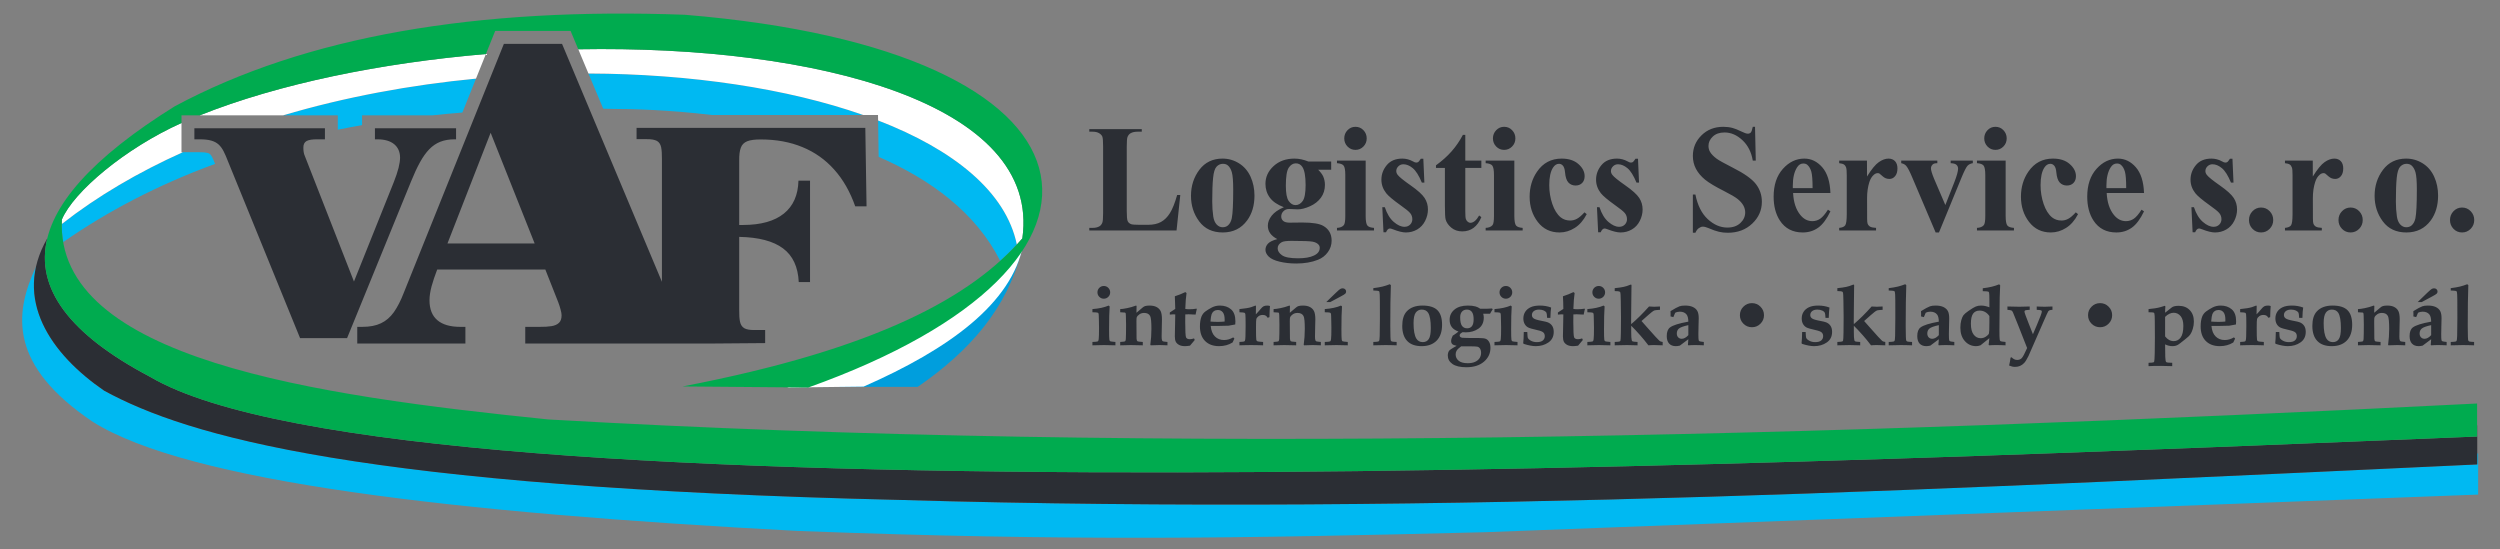
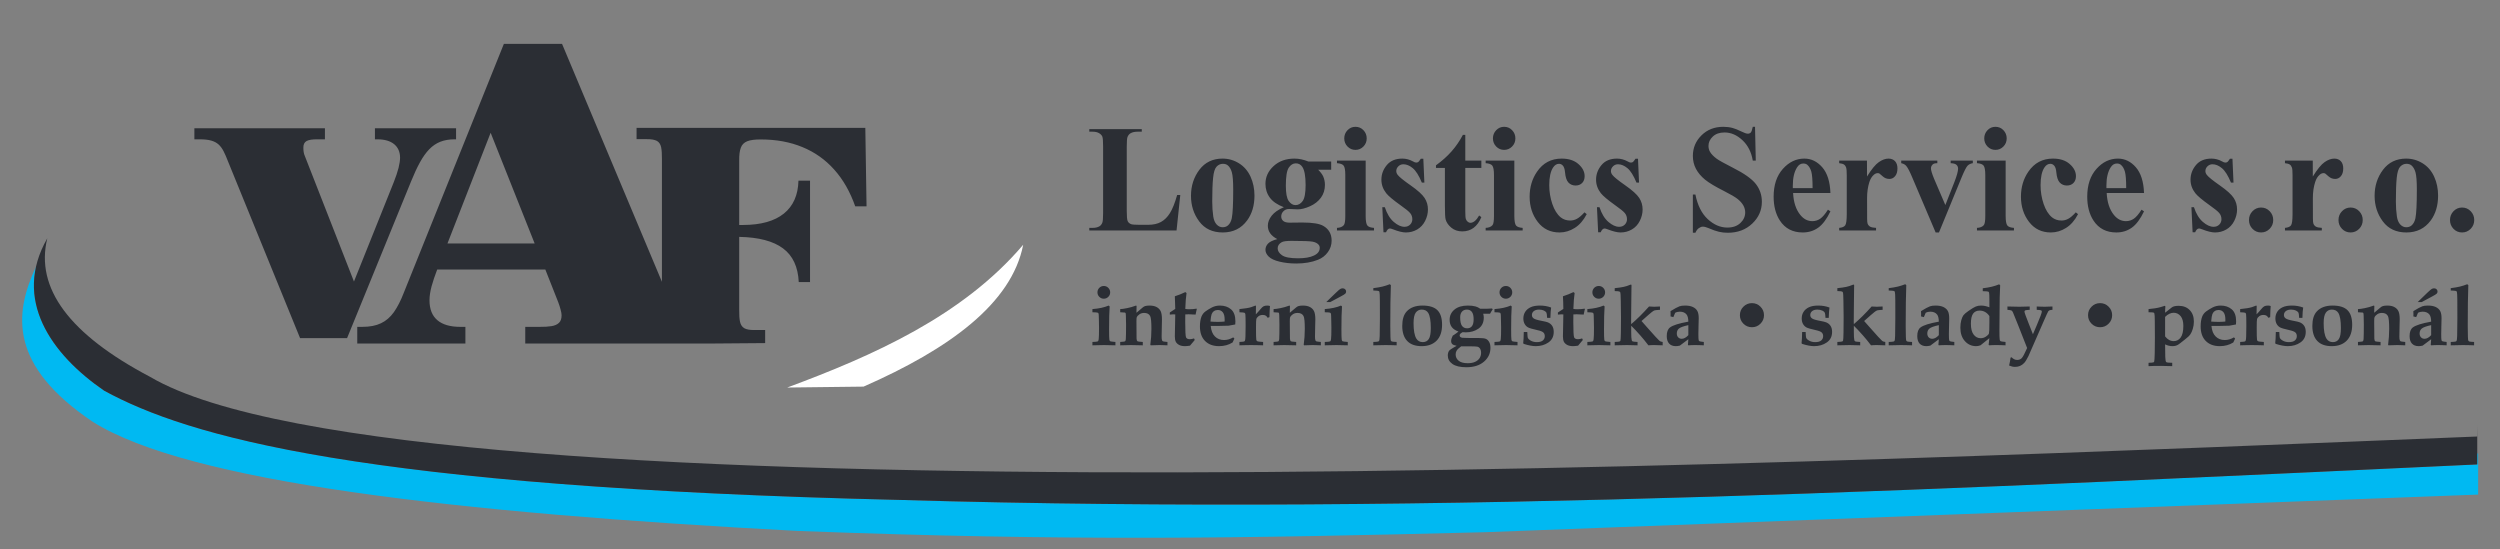
<svg xmlns="http://www.w3.org/2000/svg" version="1.2" baseProfile="tiny-ps" viewBox="0 0 1079 237" width="1079" height="237">
  <rect x="0" y="0" width="1079" height="237" fill="#808080" stroke="none" />
  <title>vaflogistics-logo-bile2-svg</title>
  <defs>
    <clipPath clipPathUnits="userSpaceOnUse" id="cp1">
      <path d="M-43 -70L1148 -70L1148 769L-43 769L-43 -70Z" />
    </clipPath>
  </defs>
  <style>
		tspan { white-space:pre }
		.shp0 { fill: #00b9f2 } 
		.shp1 { fill: #ffffff } 
		.shp2 { fill: #009edd } 
		.shp3 { fill: #2b2e34 } 
		.shp4 { fill: #00ab4f } 
	</style>
  <g id="Clip-Path: Page 1" clip-path="url(#cp1)">
    <g id="Page 1">
-       <path id="Path 1" fill-rule="evenodd" class="shp0" d="M26.67 96.68C42.15 84.56 59.81 74.27 78.89 65.7L86.09 65.7C87.18 65.7 88.58 65.74 89.64 66.03C89.94 66.11 90.38 66.27 90.62 66.49C91.01 66.84 91.31 67.34 91.55 67.8C92.02 68.74 92.44 69.74 92.84 70.73C67.96 79.85 46.28 91.27 27.29 104.48C26.86 101.97 26.65 99.37 26.67 96.68ZM205.44 33.93L199.56 48.57C195.14 48.92 190.78 49.33 186.49 49.79L156.26 49.79L156.26 54.01C152.72 54.63 149.23 55.28 145.8 55.97L145.8 49.79L122.15 49.79C148.94 41.85 177.23 36.64 205.44 33.93ZM253.97 31.72C298.21 31.9 339.91 38.18 372.54 49.62L307.15 49.62C288.54 47.41 272.96 47.01 264.73 47.01C263.26 46.97 261.81 46.93 260.35 46.9L253.97 31.72ZM438.87 105.54C436.66 107.92 434.28 110.27 431.69 112.6C421.15 91.7 401.56 77.43 379.23 67.69L378.99 51.99C411.76 64.64 434.19 82.85 438.87 105.54ZM439.39 104.97C439.22 105.16 439.05 105.35 438.87 105.54C438.87 105.54 438.87 105.54 438.87 105.54C439.04 105.35 439.22 105.16 439.39 104.97Z" />
-       <path id="Path 2" fill-rule="evenodd" class="shp1" d="M26.67 96.68C42.15 84.56 59.81 74.27 78.89 65.7L78.33 65.7L78.33 53.09C53.96 64.04 31.69 82.82 26.7 94.76C26.67 95.41 26.67 96.04 26.67 96.68ZM122.15 49.79C148.94 41.85 177.23 36.64 205.44 33.93L209.71 23.32C164.37 27.17 120.37 36.15 86.2 49.79L122.15 49.79ZM253.97 31.72C298.22 31.9 339.9 38.18 372.54 49.62L378.95 49.62L378.99 51.99C411.76 64.64 434.19 82.85 438.87 105.54C439.67 104.68 440.44 103.82 441.19 102.96L441.26 102.79C449.39 44.73 352.46 19.44 249.59 21.27L253.97 31.72Z" />
-       <path id="Path 3" class="shp2" d="M440.9 108.11C434.89 132.92 418.4 151.65 396.06 166.98C384.54 166.98 373.02 166.98 361.5 166.98C389.67 155.22 416.95 139.38 440.9 108.11Z" />
      <path id="Path 4" class="shp1" d="M441.61 105.64C415.54 136.34 376.94 153.47 339.76 167.26C350.42 167.12 362.06 166.99 372.72 166.86C409.86 150.55 436.68 130.9 441.61 105.64Z" />
      <path id="Path 5" class="shp0" d="M15.53 115.12C5.86 135.81 4.17 157.92 40.04 182.05C81.05 207.92 196.01 221.35 344.45 229.16C461.55 233.62 535.88 232.36 641.22 229.69L1069.57 213.46L1069.57 195.72L1069.18 195.74L1069.18 200.45C856.56 210.27 624.29 222.71 388.1 215.76C155.82 210.27 81.03 188.29 45.01 168.65C25.67 155.39 10.74 136.48 15.53 115.12Z" />
-       <path id="Path 6" class="shp3" d="M20.41 102.87C5.3 129.19 22.05 152.91 45.01 168.65C81.03 188.29 155.82 210.27 388.1 215.76C624.29 222.71 856.56 210.27 1069.18 200.45C1069.18 194.82 1069.18 189.19 1069.18 183.57L1069.12 183.58L1069.12 188.4C803.04 199.15 174.81 227.5 64.79 162.65C30.01 144.34 15.11 124.42 20.41 102.87Z" />
-       <path id="Path 7" class="shp4" d="M236.7 181.04C135.49 170.74 23.74 154.86 26.7 94.76C31.69 82.82 53.96 64.04 78.33 53.09L78.33 49.79L86.2 49.79C120.37 36.15 164.37 27.17 209.71 23.32L213.72 13.36L246.27 13.36L249.59 21.27C352.53 19.44 449.52 44.76 441.24 102.9C419.4 128.05 378.97 150.56 294.61 166.79C312.69 166.94 330.77 167.09 348.85 167.25C498.97 113.65 482.11 21.66 295.53 6.37C206.16 3.08 132.01 15.48 75.36 45.91C4.08 90.3 1.18 129.17 64.79 162.65C174.81 227.5 803.04 199.15 1069.12 188.4C1069.12 183.64 1069.12 178.9 1069.12 174.15C784.63 188.54 505.32 196.43 236.7 181.04Z" />
+       <path id="Path 6" class="shp3" d="M20.41 102.87C5.3 129.19 22.05 152.91 45.01 168.65C81.03 188.29 155.82 210.27 388.1 215.76C624.29 222.71 856.56 210.27 1069.18 200.45C1069.18 194.82 1069.18 189.19 1069.18 183.57L1069.12 188.4C803.04 199.15 174.81 227.5 64.79 162.65C30.01 144.34 15.11 124.42 20.41 102.87Z" />
      <path id="Path 8" fill-rule="evenodd" class="shp3" d="M98.37 69.56C97.75 67.91 97.12 66.51 96.51 65.3C95.91 64.12 95.2 63.15 94.36 62.37C93.52 61.62 92.45 61.03 91.13 60.67C89.82 60.3 88.14 60.13 86.09 60.13L83.89 60.13L83.89 55.35L140.24 55.35L140.24 60.13L137.01 60.13C134.83 60.11 133.28 60.35 132.33 60.86C131.38 61.4 130.91 62.35 130.93 63.75C130.93 64.39 130.98 65 131.06 65.6C131.15 66.21 131.32 66.79 131.58 67.37L152.77 121.51L169.96 78.61C170.86 76.33 171.55 74.28 172.01 72.49C172.46 70.69 172.67 69.18 172.67 68.02C172.65 65.54 171.79 63.6 170.11 62.22C168.41 60.84 166.04 60.15 162.98 60.13L161.82 60.13L161.82 55.35L196.84 55.35L196.84 60.13L196.19 60.13C193.89 60.13 191.84 60.48 190.07 61.17C188.29 61.87 186.69 62.95 185.27 64.42C183.85 65.88 182.52 67.75 181.25 70.06C179.99 72.34 178.73 75.06 177.45 78.22L149.8 145.93L129.51 145.93L98.37 69.56ZM154.19 148.26L154.19 141.07L156.4 141.07C159.57 141.07 162.24 140.57 164.4 139.53C166.58 138.52 168.43 136.92 169.99 134.74C171.53 132.55 172.98 129.75 174.3 126.3L217.48 18.92L242.57 18.92L285.69 121.63L285.69 68.76C285.71 66.54 285.6 64.78 285.34 63.51C285.05 62.23 284.46 61.33 283.51 60.81C282.54 60.3 281.1 60.04 279.09 60.06L274.74 60.06L274.74 55.18L373.47 55.18L374 89.06L369.12 89.06C366.9 82.78 363.9 77.48 360.05 73.2C356.23 68.91 351.66 65.68 346.34 63.49C341.02 61.29 335.05 60.19 328.39 60.19C325.82 60.17 323.87 60.43 322.51 60.96C321.14 61.51 320.22 62.43 319.74 63.75C319.23 65.09 319.01 66.94 319.04 69.29L319.04 97.1L320.75 97.1C328.42 97.08 334.28 95.43 338.32 92.18C342.36 88.93 344.45 84.2 344.61 77.99L349.61 77.99L349.61 121.75L344.74 121.75C344.43 115.2 342.19 110.35 337.97 107.21C333.75 104.06 327.45 102.39 319.04 102.24L319.04 133.61C319.01 135.83 319.12 137.59 319.39 138.88C319.67 140.17 320.29 141.11 321.23 141.65C322.17 142.2 323.63 142.46 325.62 142.44L330.24 142.44L330.24 148.08L308.07 148.26L226.7 148.26L226.7 141.07L232.97 141.07C234.94 141.1 236.63 140.98 238.05 140.76C239.43 140.54 240.51 140.05 241.25 139.34C242.01 138.64 242.38 137.53 242.38 136.09C242.38 135.5 242.26 134.74 241.98 133.72C241.74 132.7 241.37 131.6 240.91 130.37L235.37 116.34L188.69 116.34C187.68 119.02 186.84 121.42 186.26 123.6C185.68 125.79 185.37 127.79 185.37 129.63C185.37 133.41 186.51 136.27 188.75 138.18C191 140.11 194.32 141.07 198.65 141.07L200.87 141.07L200.87 148.26L154.19 148.26ZM230.76 105.09L211.76 57.3L193.12 105.09L230.76 105.09ZM509.41 84.16L507.8 99.47L470.14 99.47L470.14 98.35L471.54 98.35C472.77 98.35 473.76 98.12 474.51 97.67C475.06 97.36 475.47 96.84 475.76 96.1C475.99 95.59 476.1 94.22 476.1 92.01L476.1 63.17C476.1 60.92 475.99 59.51 475.76 58.95C475.53 58.39 475.07 57.9 474.37 57.48C473.68 57.05 472.73 56.84 471.54 56.84L470.14 56.84L470.14 55.72L492.79 55.72L492.79 56.84L490.93 56.84C489.7 56.84 488.7 57.07 487.94 57.52C487.4 57.83 486.97 58.35 486.65 59.08C486.42 59.6 486.31 60.96 486.31 63.17L486.31 91.09C486.31 93.32 486.43 94.75 486.68 95.37C486.93 95.98 487.42 96.43 488.15 96.74C488.67 96.93 489.93 97.03 491.92 97.03L495.45 97.03C497.7 97.03 499.57 96.62 501.06 95.81C502.56 94.99 503.87 93.71 504.96 91.95C506.05 90.19 507.09 87.59 508.06 84.16L509.41 84.16ZM527.65 68.45C530.19 68.45 532.55 69.12 534.74 70.48C536.92 71.83 538.59 73.76 539.73 76.24C540.86 78.73 541.43 81.44 541.43 84.4C541.43 88.67 540.38 92.24 538.27 95.12C535.73 98.59 532.22 100.33 527.75 100.33C523.35 100.33 519.96 98.75 517.59 95.57C515.21 92.4 514.03 88.71 514.03 84.53C514.03 80.22 515.24 76.47 517.66 73.26C520.09 70.06 523.42 68.45 527.65 68.45ZM527.79 70.7C526.73 70.7 525.82 71.12 525.06 71.94C524.3 72.77 523.8 74.39 523.57 76.82C523.32 79.27 523.2 82.64 523.2 86.98C523.2 89.27 523.35 91.42 523.64 93.42C523.87 94.94 524.36 96.1 525.11 96.9C525.85 97.69 526.71 98.08 527.66 98.08C528.6 98.08 529.38 97.82 530 97.28C530.82 96.56 531.35 95.53 531.63 94.22C532.05 92.19 532.25 88.06 532.25 81.86C532.25 78.22 532.06 75.71 531.66 74.35C531.27 72.99 530.68 72 529.91 71.37C529.37 70.92 528.67 70.7 527.79 70.7ZM564.69 69.71L574.54 69.71L574.54 73.27L568.95 73.27C569.98 74.32 570.69 75.27 571.09 76.13C571.59 77.29 571.84 78.5 571.84 79.76C571.84 81.91 571.26 83.76 570.1 85.34C568.94 86.91 567.37 88.14 565.37 89.03C563.38 89.92 561.61 90.36 560.07 90.36C559.94 90.36 558.69 90.31 556.31 90.2C555.36 90.2 554.57 90.52 553.94 91.16C553.3 91.79 552.98 92.56 552.98 93.44C552.98 94.22 553.26 94.86 553.84 95.36C554.42 95.85 555.35 96.1 556.65 96.1L562.09 96.04C566.49 96.04 569.52 96.53 571.18 97.52C573.54 98.9 574.73 101.01 574.73 103.87C574.73 105.7 574.18 107.36 573.09 108.84C572.01 110.34 570.58 111.44 568.79 112.14C566.1 113.2 563 113.73 559.48 113.73C556.85 113.73 554.44 113.46 552.26 112.93C550.09 112.42 548.53 111.68 547.59 110.76C546.64 109.82 546.17 108.84 546.17 107.81C546.17 106.83 546.54 105.94 547.25 105.16C547.97 104.38 549.32 103.72 551.28 103.19C548.56 101.8 547.2 99.88 547.2 97.42C547.2 95.93 547.76 94.49 548.86 93.09C549.96 91.68 551.71 90.46 554.11 89.43C551.32 88.38 549.3 87 548.05 85.28C546.79 83.57 546.17 81.58 546.17 79.33C546.17 76.38 547.34 73.84 549.68 71.69C552.01 69.53 555.02 68.45 558.69 68.45C560.62 68.45 562.62 68.87 564.69 69.71ZM559.28 70.5C558.07 70.5 557.05 71.13 556.22 72.38C555.38 73.63 554.97 76.23 554.97 80.17C554.97 83.36 555.37 85.55 556.19 86.73C557.02 87.92 558 88.52 559.13 88.52C560.38 88.52 561.41 87.92 562.25 86.74C563.08 85.57 563.5 83.28 563.5 79.88C563.5 76.04 563.03 73.44 562.09 72.04C561.42 71.02 560.48 70.5 559.28 70.5ZM557.46 103.96C555.33 103.96 553.92 104.13 553.22 104.51C552.03 105.17 551.44 106.06 551.44 107.19C551.44 108.28 552.06 109.27 553.29 110.15C554.52 111.04 556.84 111.48 560.25 111.48C563.16 111.48 565.44 111.09 567.1 110.29C568.76 109.51 569.6 108.4 569.6 106.97C569.6 106.43 569.43 105.98 569.12 105.62C568.56 104.98 567.71 104.54 566.57 104.31C565.42 104.08 562.39 103.96 557.46 103.96ZM585.02 54.73C586.38 54.73 587.52 55.21 588.46 56.19C589.4 57.17 589.87 58.35 589.87 59.72C589.87 61.11 589.4 62.27 588.45 63.24C587.5 64.21 586.35 64.69 585.02 64.69C583.67 64.69 582.54 64.21 581.59 63.24C580.65 62.27 580.18 61.11 580.18 59.72C580.18 58.35 580.65 57.17 581.59 56.19C582.54 55.21 583.67 54.73 585.02 54.73ZM589.42 69.31L589.42 93.2C589.42 95.35 589.67 96.72 590.15 97.33C590.64 97.92 591.59 98.26 593.02 98.35L593.02 99.47L577.04 99.47L577.04 98.35C578.37 98.3 579.35 97.92 579.99 97.17C580.42 96.68 580.63 95.35 580.63 93.2L580.63 75.58C580.63 73.43 580.39 72.06 579.89 71.46C579.4 70.86 578.45 70.52 577.04 70.43L577.04 69.31L589.42 69.31ZM614.31 68.52L614.76 78.81L613.67 78.81C612.41 75.77 611.1 73.69 609.74 72.57C608.4 71.46 607.05 70.9 605.7 70.9C604.86 70.9 604.13 71.19 603.53 71.78C602.93 72.37 602.63 73.05 602.63 73.82C602.63 74.39 602.83 74.95 603.25 75.49C603.91 76.37 605.78 77.87 608.82 80C611.88 82.14 613.88 83.95 614.85 85.44C615.82 86.92 616.3 88.59 616.3 90.43C616.3 92.1 615.89 93.74 615.08 95.35C614.28 96.95 613.13 98.18 611.66 99.04C610.18 99.9 608.56 100.33 606.77 100.33C605.38 100.33 603.52 99.88 601.2 98.97C600.57 98.73 600.15 98.61 599.91 98.61C599.23 98.61 598.66 99.16 598.2 100.26L597.11 100.26L596.6 89.44L597.69 89.44C598.62 92.26 599.9 94.37 601.54 95.78C603.17 97.18 604.71 97.89 606.16 97.89C607.17 97.89 607.98 97.57 608.61 96.94C609.24 96.3 609.56 95.54 609.56 94.64C609.56 93.61 609.25 92.73 608.63 91.97C608 91.22 606.61 90.09 604.45 88.57C601.26 86.29 599.21 84.57 598.27 83.37C596.9 81.61 596.21 79.67 596.21 77.55C596.21 75.23 596.98 73.14 598.53 71.27C600.09 69.39 602.33 68.45 605.26 68.45C606.84 68.45 608.37 68.86 609.85 69.67C610.41 70 610.87 70.17 611.22 70.17C611.59 70.17 611.9 70.08 612.13 69.92C612.35 69.75 612.72 69.29 613.22 68.52L614.31 68.52ZM632.42 58.22L632.42 69.31L639.35 69.31L639.35 72.48L632.42 72.48L632.42 91.1C632.42 92.85 632.49 93.97 632.65 94.48C632.8 94.98 633.08 95.39 633.47 95.7C633.87 96.02 634.23 96.17 634.56 96.17C635.92 96.17 637.2 95.12 638.4 93L639.35 93.71C637.66 97.81 634.91 99.87 631.11 99.87C629.25 99.87 627.68 99.34 626.39 98.27C625.11 97.2 624.29 96.02 623.93 94.71C623.73 93.97 623.62 91.99 623.62 88.77L623.62 72.48L619.77 72.48L619.77 71.35C622.42 69.43 624.66 67.42 626.52 65.31C628.37 63.2 630 60.83 631.38 58.22L632.42 58.22ZM649.18 54.73C650.54 54.73 651.69 55.21 652.63 56.19C653.57 57.17 654.04 58.35 654.04 59.72C654.04 61.11 653.57 62.27 652.62 63.24C651.66 64.21 650.52 64.69 649.18 64.69C647.84 64.69 646.7 64.21 645.76 63.24C644.82 62.27 644.35 61.11 644.35 59.72C644.35 58.35 644.82 57.17 645.76 56.19C646.7 55.21 647.84 54.73 649.18 54.73ZM653.59 69.31L653.59 93.2C653.59 95.35 653.84 96.72 654.32 97.33C654.81 97.92 655.76 98.26 657.18 98.35L657.18 99.47L641.21 99.47L641.21 98.35C642.53 98.3 643.52 97.92 644.16 97.17C644.59 96.68 644.8 95.35 644.8 93.2L644.8 75.58C644.8 73.43 644.55 72.06 644.06 71.46C643.57 70.86 642.62 70.52 641.21 70.43L641.21 69.31L653.59 69.31ZM683.86 91.65L684.83 92.42C683.45 95.09 681.73 97.07 679.66 98.37C677.6 99.68 675.41 100.33 673.09 100.33C669.17 100.33 666.05 98.82 663.71 95.8C661.37 92.77 660.19 89.13 660.19 84.89C660.19 80.79 661.26 77.19 663.39 74.09C665.96 70.33 669.5 68.45 674.02 68.45C677.05 68.45 679.46 69.23 681.25 70.81C683.03 72.37 683.93 74.12 683.93 76.04C683.93 77.26 683.57 78.24 682.85 78.98C682.12 79.71 681.18 80.07 680.02 80.07C678.78 80.07 677.76 79.65 676.96 78.81C676.15 77.98 675.65 76.48 675.46 74.34C675.34 72.99 675.03 72.04 674.55 71.5C674.07 70.96 673.5 70.7 672.86 70.7C671.86 70.7 671 71.25 670.28 72.34C669.21 73.99 668.66 76.52 668.66 79.91C668.66 82.74 669.1 85.45 669.98 88.03C670.86 90.62 672.06 92.53 673.59 93.8C674.74 94.72 676.1 95.18 677.67 95.18C678.7 95.18 679.67 94.94 680.59 94.44C681.51 93.95 682.6 93.03 683.86 91.65ZM706.96 68.52L707.41 78.81L706.31 78.81C705.05 75.77 703.75 73.69 702.39 72.57C701.04 71.46 699.69 70.9 698.35 70.9C697.5 70.9 696.77 71.19 696.18 71.78C695.58 72.37 695.28 73.05 695.28 73.82C695.28 74.39 695.48 74.95 695.9 75.49C696.56 76.37 698.42 77.87 701.47 80C704.53 82.14 706.53 83.95 707.5 85.44C708.46 86.92 708.95 88.59 708.95 90.43C708.95 92.1 708.54 93.74 707.73 95.35C706.92 96.95 705.78 98.18 704.3 99.04C702.83 99.9 701.2 100.33 699.42 100.33C698.03 100.33 696.16 99.88 693.84 98.97C693.21 98.73 692.8 98.61 692.56 98.61C691.88 98.61 691.31 99.16 690.85 100.26L689.76 100.26L689.25 89.44L690.34 89.44C691.27 92.26 692.55 94.37 694.19 95.78C695.81 97.18 697.35 97.89 698.81 97.89C699.81 97.89 700.63 97.57 701.26 96.94C701.89 96.3 702.21 95.54 702.21 94.64C702.21 93.61 701.9 92.73 701.28 91.97C700.65 91.22 699.26 90.09 697.1 88.57C693.91 86.29 691.86 84.57 690.91 83.37C689.55 81.61 688.86 79.67 688.86 77.55C688.86 75.23 689.63 73.14 691.18 71.27C692.73 69.39 694.98 68.45 697.91 68.45C699.49 68.45 701.02 68.86 702.5 69.67C703.05 70 703.51 70.17 703.87 70.17C704.24 70.17 704.55 70.08 704.78 69.92C705 69.75 705.36 69.29 705.87 68.52L706.96 68.52ZM757.47 54.73L757.79 69.31L756.5 69.31C755.89 65.66 754.41 62.72 752.03 60.5C749.65 58.28 747.08 57.17 744.32 57.17C742.18 57.17 740.49 57.75 739.25 58.93C738 60.09 737.38 61.45 737.38 62.97C737.38 63.93 737.61 64.79 738.05 65.55C738.64 66.55 739.62 67.55 740.97 68.54C741.95 69.25 744.22 70.51 747.77 72.32C752.75 74.82 756.11 77.2 757.84 79.43C759.56 81.66 760.42 84.22 760.42 87.1C760.42 90.75 759.03 93.88 756.26 96.51C753.49 99.14 749.97 100.46 745.7 100.46C744.37 100.46 743.09 100.32 741.91 100.04C740.71 99.77 739.21 99.24 737.41 98.46C736.41 98.03 735.59 97.82 734.93 97.82C734.39 97.82 733.82 98.04 733.21 98.47C732.6 98.91 732.11 99.57 731.74 100.46L730.64 100.46L730.64 83.96L731.74 83.96C732.66 88.59 734.43 92.13 737.05 94.57C739.68 97 742.5 98.22 745.54 98.22C747.88 98.22 749.76 97.56 751.15 96.25C752.54 94.94 753.23 93.42 753.23 91.67C753.23 90.65 752.96 89.65 752.43 88.68C751.89 87.71 751.09 86.8 750 85.92C748.91 85.05 746.99 83.92 744.23 82.52C740.36 80.58 737.57 78.9 735.89 77.53C734.21 76.15 732.91 74.61 732 72.92C731.09 71.21 730.64 69.34 730.64 67.31C730.64 63.82 731.89 60.85 734.38 58.4C736.86 55.95 739.99 54.73 743.78 54.73C745.16 54.73 746.49 54.89 747.79 55.23C748.77 55.5 749.97 55.97 751.38 56.66C752.79 57.36 753.78 57.7 754.34 57.7C754.89 57.7 755.32 57.53 755.63 57.19C755.94 56.85 756.24 56.03 756.5 54.73L757.47 54.73ZM790.01 83.3L773.9 83.3C774.1 87.29 775.13 90.45 777.02 92.77C778.46 94.55 780.19 95.45 782.22 95.45C783.49 95.45 784.62 95.08 785.65 94.37C786.67 93.65 787.77 92.35 788.94 90.5L790.01 91.22C788.43 94.53 786.66 96.89 784.75 98.26C782.82 99.64 780.6 100.33 778.06 100.33C773.72 100.33 770.43 98.61 768.19 95.18C766.4 92.42 765.5 88.99 765.5 84.89C765.5 79.87 766.82 75.88 769.47 72.91C772.11 69.94 775.21 68.45 778.76 68.45C781.72 68.45 784.3 69.7 786.48 72.19C788.66 74.69 789.84 78.4 790.01 83.3ZM782.31 81.19C782.31 77.74 782.13 75.36 781.76 74.07C781.39 72.79 780.82 71.81 780.05 71.15C779.62 70.76 779.03 70.57 778.29 70.57C777.21 70.57 776.32 71.12 775.63 72.21C774.4 74.12 773.78 76.74 773.78 80.07L773.78 81.19L782.31 81.19ZM805.78 69.31L805.81 76.18C807.73 73.06 809.43 70.99 810.89 69.98C812.34 68.96 813.74 68.45 815.09 68.45C816.25 68.45 817.2 68.83 817.89 69.56C818.59 70.3 818.94 71.35 818.94 72.7C818.94 74.13 818.6 75.25 817.92 76.04C817.25 76.84 816.44 77.23 815.47 77.23C814.37 77.23 813.42 76.87 812.62 76.14C811.8 75.41 811.32 75 811.19 74.92C810.97 74.79 810.74 74.72 810.47 74.72C809.87 74.72 809.29 74.95 808.76 75.43C807.9 76.16 807.26 77.21 806.82 78.56C806.16 80.64 805.83 82.94 805.83 85.46L805.85 92.38L805.85 94.19C805.85 95.42 805.92 96.22 806.07 96.57C806.32 97.15 806.69 97.58 807.18 97.84C807.69 98.12 808.52 98.28 809.7 98.35L809.7 99.47L793.79 99.47L793.79 98.35C795.07 98.24 795.93 97.88 796.38 97.27C796.83 96.66 797.06 95.04 797.06 92.41L797.06 75.71C797.06 73.96 796.97 72.85 796.8 72.37C796.6 71.75 796.29 71.31 795.89 71.03C795.5 70.74 794.79 70.54 793.79 70.43L793.79 69.31L805.78 69.31ZM835.42 100.33L825.49 76.97C824.31 74.13 823.38 72.33 822.7 71.57C822.22 71.01 821.52 70.63 820.57 70.43L820.57 69.31L836.15 69.31L836.15 70.43C835.17 70.43 834.5 70.62 834.15 70.98C833.64 71.47 833.4 72.03 833.4 72.68C833.4 73.48 833.86 74.99 834.77 77.2L839.61 88.5L843.45 78.75C844.55 75.93 845.11 73.94 845.11 72.78C845.11 72.11 844.87 71.56 844.4 71.13C843.93 70.71 843.11 70.48 841.91 70.43L841.91 69.31L851.47 69.31L851.47 70.43C850.55 70.57 849.8 70.92 849.21 71.51C848.64 72.09 847.76 73.82 846.58 76.68L836.86 100.33L835.42 100.33ZM861.23 54.73C862.59 54.73 863.74 55.21 864.68 56.19C865.62 57.17 866.09 58.35 866.09 59.72C866.09 61.11 865.62 62.27 864.67 63.24C863.72 64.21 862.57 64.69 861.23 64.69C859.89 64.69 858.75 64.21 857.81 63.24C856.87 62.27 856.4 61.11 856.4 59.72C856.4 58.35 856.87 57.17 857.81 56.19C858.75 55.21 859.89 54.73 861.23 54.73ZM865.64 69.31L865.64 93.2C865.64 95.35 865.89 96.72 866.37 97.33C866.86 97.92 867.81 98.26 869.23 98.35L869.23 99.47L853.26 99.47L853.26 98.35C854.58 98.3 855.57 97.92 856.21 97.17C856.64 96.68 856.85 95.35 856.85 93.2L856.85 75.58C856.85 73.43 856.6 72.06 856.11 71.46C855.62 70.86 854.67 70.52 853.26 70.43L853.26 69.31L865.64 69.31ZM895.91 91.65L896.88 92.42C895.5 95.09 893.78 97.07 891.71 98.37C889.65 99.68 887.46 100.33 885.14 100.33C881.22 100.33 878.1 98.82 875.76 95.8C873.42 92.77 872.24 89.13 872.24 84.89C872.24 80.79 873.31 77.19 875.44 74.09C878.02 70.33 881.55 68.45 886.07 68.45C889.11 68.45 891.51 69.23 893.3 70.81C895.08 72.37 895.98 74.12 895.98 76.04C895.98 77.26 895.62 78.24 894.9 78.98C894.18 79.71 893.23 80.07 892.07 80.07C890.83 80.07 889.81 79.65 889.01 78.81C888.2 77.98 887.7 76.48 887.51 74.34C887.39 72.99 887.08 72.04 886.6 71.5C886.12 70.96 885.55 70.7 884.91 70.7C883.91 70.7 883.05 71.25 882.34 72.34C881.26 73.99 880.71 76.52 880.71 79.91C880.71 82.74 881.15 85.45 882.03 88.03C882.91 90.62 884.11 92.53 885.64 93.8C886.8 94.72 888.15 95.18 889.73 95.18C890.75 95.18 891.73 94.94 892.65 94.44C893.57 93.95 894.66 93.03 895.91 91.65ZM925.36 83.3L909.25 83.3C909.45 87.29 910.48 90.45 912.37 92.77C913.81 94.55 915.54 95.45 917.57 95.45C918.84 95.45 919.97 95.08 921 94.37C922.02 93.65 923.12 92.35 924.29 90.5L925.36 91.22C923.78 94.53 922.01 96.89 920.1 98.26C918.17 99.64 915.95 100.33 913.41 100.33C909.07 100.33 905.78 98.61 903.54 95.18C901.75 92.42 900.85 88.99 900.85 84.89C900.85 79.87 902.17 75.88 904.82 72.91C907.46 69.94 910.56 68.45 914.11 68.45C917.07 68.45 919.65 69.7 921.83 72.19C924.01 74.69 925.19 78.4 925.36 83.3ZM917.66 81.19C917.66 77.74 917.48 75.36 917.11 74.07C916.74 72.79 916.17 71.81 915.4 71.15C914.96 70.76 914.38 70.57 913.64 70.57C912.56 70.57 911.67 71.12 910.98 72.21C909.75 74.12 909.13 76.74 909.13 80.07L909.13 81.19L917.66 81.19ZM963.53 68.52L963.98 78.81L962.89 78.81C961.63 75.77 960.32 73.69 958.96 72.57C957.61 71.46 956.27 70.9 954.92 70.9C954.07 70.9 953.35 71.19 952.75 71.78C952.15 72.37 951.85 73.05 951.85 73.82C951.85 74.39 952.05 74.95 952.47 75.49C953.13 76.37 954.99 77.87 958.04 80C961.1 82.14 963.1 83.95 964.07 85.44C965.04 86.92 965.52 88.59 965.52 90.43C965.52 92.1 965.11 93.74 964.3 95.35C963.5 96.95 962.35 98.18 960.88 99.04C959.4 99.9 957.77 100.33 955.99 100.33C954.6 100.33 952.74 99.88 950.42 98.97C949.79 98.73 949.37 98.61 949.13 98.61C948.45 98.61 947.88 99.16 947.42 100.26L946.33 100.26L945.82 89.44L946.91 89.44C947.84 92.26 949.12 94.37 950.76 95.78C952.38 97.18 953.92 97.89 955.38 97.89C956.38 97.89 957.2 97.57 957.83 96.94C958.46 96.3 958.78 95.54 958.78 94.64C958.78 93.61 958.47 92.73 957.85 91.97C957.22 91.22 955.83 90.09 953.67 88.57C950.48 86.29 948.43 84.57 947.49 83.37C946.12 81.61 945.43 79.67 945.43 77.55C945.43 75.23 946.2 73.14 947.75 71.27C949.3 69.39 951.55 68.45 954.48 68.45C956.06 68.45 957.59 68.86 959.07 69.67C959.62 70 960.08 70.17 960.44 70.17C960.81 70.17 961.12 70.08 961.35 69.92C961.57 69.75 961.93 69.29 962.44 68.52L963.53 68.52ZM975.88 89.57C977.35 89.57 978.59 90.1 979.6 91.16C980.62 92.21 981.12 93.48 981.12 94.96C981.12 96.46 980.61 97.72 979.58 98.77C978.55 99.81 977.32 100.33 975.88 100.33C974.43 100.33 973.2 99.81 972.18 98.77C971.16 97.72 970.66 96.46 970.66 94.96C970.66 93.48 971.16 92.21 972.18 91.16C973.2 90.1 974.43 89.57 975.88 89.57ZM998.19 69.31L998.21 76.18C1000.14 73.06 1001.84 70.99 1003.29 69.98C1004.75 68.96 1006.15 68.45 1007.49 68.45C1008.66 68.45 1009.6 68.83 1010.3 69.56C1010.99 70.3 1011.34 71.35 1011.34 72.7C1011.34 74.13 1011 75.25 1010.33 76.04C1009.65 76.84 1008.84 77.23 1007.88 77.23C1006.78 77.23 1005.83 76.87 1005.02 76.14C1004.21 75.41 1003.73 75 1003.59 74.92C1003.38 74.79 1003.14 74.72 1002.87 74.72C1002.27 74.72 1001.7 74.95 1001.16 75.43C1000.31 76.16 999.66 77.21 999.23 78.56C998.56 80.64 998.23 82.94 998.23 85.46L998.25 92.38L998.25 94.19C998.25 95.42 998.33 96.22 998.48 96.57C998.72 97.15 999.1 97.58 999.59 97.84C1000.09 98.12 1000.93 98.28 1002.1 98.35L1002.1 99.47L986.19 99.47L986.19 98.35C987.47 98.24 988.34 97.88 988.79 97.27C989.24 96.66 989.46 95.04 989.46 92.41L989.46 75.71C989.46 73.96 989.38 72.85 989.21 72.37C989 71.75 988.69 71.31 988.3 71.03C987.9 70.74 987.2 70.54 986.19 70.43L986.19 69.31L998.19 69.31ZM1014.51 89.57C1015.97 89.57 1017.22 90.1 1018.23 91.16C1019.25 92.21 1019.75 93.48 1019.75 94.96C1019.75 96.46 1019.24 97.72 1018.21 98.77C1017.18 99.81 1015.95 100.33 1014.51 100.33C1013.05 100.33 1011.83 99.81 1010.81 98.77C1009.79 97.72 1009.29 96.46 1009.29 94.96C1009.29 93.48 1009.79 92.21 1010.81 91.16C1011.83 90.1 1013.05 89.57 1014.51 89.57ZM1038.51 68.45C1041.04 68.45 1043.41 69.12 1045.6 70.48C1047.78 71.83 1049.45 73.76 1050.58 76.24C1051.72 78.73 1052.28 81.44 1052.28 84.4C1052.28 88.67 1051.23 92.24 1049.13 95.12C1046.58 98.59 1043.07 100.33 1038.6 100.33C1034.21 100.33 1030.82 98.75 1028.44 95.57C1026.07 92.4 1024.88 88.71 1024.88 84.53C1024.88 80.22 1026.09 76.47 1028.52 73.26C1030.95 70.06 1034.27 68.45 1038.51 68.45ZM1038.65 70.7C1037.59 70.7 1036.68 71.12 1035.92 71.94C1035.16 72.77 1034.66 74.39 1034.42 76.82C1034.18 79.27 1034.06 82.64 1034.06 86.98C1034.06 89.27 1034.21 91.42 1034.5 93.42C1034.72 94.94 1035.21 96.1 1035.96 96.9C1036.71 97.69 1037.57 98.08 1038.52 98.08C1039.46 98.08 1040.24 97.82 1040.86 97.28C1041.67 96.56 1042.21 95.53 1042.49 94.22C1042.9 92.19 1043.11 88.06 1043.11 81.86C1043.11 78.22 1042.91 75.71 1042.52 74.35C1042.12 72.99 1041.53 72 1040.77 71.37C1040.23 70.92 1039.52 70.7 1038.65 70.7ZM1062.63 89.57C1064.1 89.57 1065.34 90.1 1066.36 91.16C1067.37 92.21 1067.88 93.48 1067.88 94.96C1067.88 96.46 1067.36 97.72 1066.34 98.77C1065.31 99.81 1064.08 100.33 1062.63 100.33C1061.18 100.33 1059.95 99.81 1058.93 98.77C1057.92 97.72 1057.42 96.46 1057.42 94.96C1057.42 93.48 1057.92 92.21 1058.93 91.16C1059.95 90.1 1061.18 89.57 1062.63 89.57Z" />
      <path id="Path 9" fill-rule="evenodd" class="shp3" d="M476.41 123.43C477.17 123.43 477.81 123.7 478.34 124.23C478.88 124.77 479.15 125.42 479.15 126.18C479.15 126.94 478.88 127.58 478.34 128.12C477.81 128.65 477.16 128.92 476.39 128.92C475.64 128.92 474.99 128.65 474.46 128.12C473.92 127.58 473.66 126.94 473.66 126.18C473.66 125.42 473.92 124.77 474.46 124.23C474.99 123.7 475.64 123.43 476.41 123.43ZM471.49 149.04L471.49 147.59C472.83 147.54 473.6 147.46 473.8 147.34C474.01 147.22 474.14 146.9 474.2 146.36C474.29 145.62 474.34 143.98 474.34 141.45C474.34 140.36 474.33 139.35 474.29 138.42L474.23 136.36C474.23 135.67 474.16 135.26 474.02 135.09C473.87 134.94 473.47 134.85 472.82 134.82L471.49 134.77L471.49 133.4C474.33 133.18 476.65 132.68 478.49 131.88L478.93 132.24C478.76 134.49 478.68 137.76 478.68 142.06C478.68 144.55 478.72 146.05 478.8 146.57C478.86 146.93 478.97 147.16 479.12 147.27C479.28 147.38 480.05 147.48 481.42 147.59L481.42 149.04C479.3 148.96 477.66 148.93 476.5 148.93C475.88 148.93 474.21 148.96 471.49 149.04ZM483.48 149.04L483.48 147.59C484.74 147.52 485.44 147.42 485.6 147.28C485.77 147.15 485.86 146.84 485.9 146.37C485.97 145.19 486.01 143.1 486.01 140.1C486.01 138.62 485.98 137.34 485.93 136.27C485.91 135.61 485.87 135.22 485.8 135.11C485.74 135.01 485.65 134.94 485.53 134.9C485.4 134.85 484.71 134.81 483.48 134.77L483.48 133.4C484.11 133.4 485.11 133.26 486.45 132.99C487.79 132.71 488.92 132.4 489.84 132.04L490.31 131.88C490.47 131.88 490.56 132.01 490.56 132.28L490.54 132.45C490.5 132.78 490.49 133.62 490.49 134.99L493.21 132.69C493.56 132.4 493.9 132.2 494.27 132.09C494.78 131.95 495.41 131.88 496.15 131.88C497.4 131.88 498.41 132.1 499.21 132.53C500 132.96 500.58 133.55 500.95 134.31C501.31 135.07 501.5 136.25 501.5 137.85C501.5 138.56 501.48 139.38 501.45 140.31C501.39 142.22 501.36 143.86 501.36 145.26C501.36 146.05 501.42 146.6 501.55 146.9C501.64 147.11 501.78 147.25 501.95 147.33C502.12 147.4 502.76 147.48 503.88 147.59L503.88 149.04L501.71 148.96L500.32 148.93L496.67 149.04L496.48 148.81C496.79 146.57 496.95 144.27 496.95 141.92C496.95 138.94 496.77 137.09 496.4 136.4C495.93 135.5 495.08 135.06 493.83 135.06C493.03 135.06 492.34 135.26 491.76 135.67C491.17 136.08 490.79 136.51 490.61 136.97C490.53 137.15 490.49 137.75 490.49 138.76C490.49 143.02 490.5 145.46 490.54 146.08C490.58 146.7 490.68 147.08 490.84 147.22C491.06 147.4 491.85 147.52 493.23 147.59L493.23 149.04C491.18 148.96 489.46 148.93 488.05 148.93C487.21 148.93 485.69 148.96 483.48 149.04ZM504.89 134.87L507.24 133.33C507.21 131.25 507.15 129.43 507.06 127.87C508.65 127.37 510.16 126.77 511.58 126.07L512.11 126.47C511.85 128.17 511.67 130.46 511.57 133.33C512.11 133.42 512.65 133.47 513.17 133.47C514.37 133.47 515.45 133.39 516.4 133.22L516.55 133.33L516.4 133.96C516.22 134.62 516.09 135.23 516.01 135.78C514.64 135.69 513.62 135.64 512.98 135.64C512.5 135.64 512.03 135.66 511.57 135.71C511.55 136.89 511.54 137.94 511.54 138.85C511.54 142.8 511.66 145.05 511.89 145.59C512.13 146.13 512.68 146.4 513.56 146.4C513.82 146.4 514.09 146.37 514.39 146.31C514.7 146.25 515.01 146.17 515.35 146.06L515.65 146.74C514.95 147.52 514.27 148.34 513.6 149.19C513.17 149.26 512.77 149.31 512.41 149.34C512.05 149.38 511.71 149.4 511.41 149.4C510.43 149.4 509.6 149.23 508.94 148.89C508.28 148.54 507.8 148.1 507.5 147.56C507.21 147.02 507.06 146.22 507.06 145.15C507.06 144.58 507.09 143.1 507.15 140.7C507.21 138.6 507.24 136.93 507.24 135.71L506.34 135.67C505.96 135.67 505.48 135.71 504.89 135.78L504.89 134.87ZM532.26 145.61L532.77 146.13L531.98 147.81C531.13 148.34 530.22 148.74 529.25 149C528.28 149.26 527.26 149.4 526.16 149.4C523.59 149.4 521.58 148.65 520.1 147.16C518.63 145.68 517.89 143.59 517.89 140.89C517.89 139.19 518.11 137.78 518.54 136.66C518.9 135.76 519.47 135 520.28 134.4C521.09 133.8 522.01 133.24 523.07 132.69C524.12 132.15 525.27 131.88 526.53 131.88C528.46 131.88 530.05 132.42 531.31 133.5C532.57 134.58 533.2 136.31 533.2 138.7C533.2 138.99 533.18 139.44 533.13 140.04L530.24 140.57C529.35 140.63 528.06 140.66 526.37 140.66L522.55 140.66C522.72 142.68 523.33 144.2 524.37 145.22C525.4 146.25 526.71 146.76 528.31 146.76C528.98 146.76 529.65 146.66 530.31 146.47C530.96 146.27 531.61 145.99 532.26 145.61ZM522.44 138.78C523.5 138.88 524.56 138.92 525.62 138.92C526.54 138.92 527.52 138.88 528.54 138.78L528.56 137.95C528.56 136.51 528.29 135.46 527.77 134.79C527.24 134.13 526.52 133.79 525.62 133.79C524.98 133.79 524.43 133.95 523.97 134.27C523.52 134.57 523.17 135.01 522.95 135.57C522.73 136.14 522.56 137.21 522.44 138.78ZM534.94 149.04L534.94 147.59C536.12 147.53 536.8 147.46 536.98 147.38C537.11 147.31 537.23 147.2 537.31 147.04C537.44 146.76 537.51 146.14 537.54 145.18C537.58 143.46 537.61 141.9 537.61 140.48C537.61 137.77 537.57 136.16 537.5 135.66C537.47 135.36 537.36 135.15 537.19 135.02C537.01 134.9 536.26 134.82 534.94 134.77L534.94 133.4C537.31 133.17 539.01 132.89 540.03 132.56L541.84 131.88C542 131.88 542.09 132 542.09 132.22L542.07 132.47C542.03 133.2 542.02 134.27 542.02 135.66C542.61 135.08 543.27 134.35 543.99 133.47C544.52 132.81 544.99 132.38 545.39 132.18C545.79 131.98 546.32 131.88 546.98 131.88C547.35 131.88 547.73 131.95 548.12 132.07C548.01 133.25 547.94 134.85 547.9 136.88L547.12 137.16C546.85 136.7 546.55 136.38 546.23 136.2C545.92 136.02 545.5 135.93 544.99 135.93C544.29 135.93 543.69 136.11 543.19 136.47C542.69 136.84 542.36 137.26 542.23 137.73C542.13 138.08 542.09 139.28 542.09 141.33C542.09 144.32 542.13 146.06 542.21 146.55C542.26 146.88 542.36 147.1 542.54 147.22C542.8 147.4 543.68 147.52 545.16 147.59L545.16 149.04L543.19 148.98C541.94 148.95 540.85 148.93 539.94 148.93C539.08 148.93 538.07 148.95 536.92 148.98L534.94 149.04ZM549.68 149.04L549.68 147.59C550.93 147.52 551.64 147.42 551.8 147.28C551.96 147.15 552.06 146.84 552.1 146.37C552.17 145.19 552.2 143.1 552.2 140.1C552.2 138.62 552.18 137.34 552.13 136.27C552.11 135.61 552.07 135.22 551.99 135.11C551.94 135.01 551.84 134.94 551.72 134.9C551.6 134.85 550.91 134.81 549.68 134.77L549.68 133.4C550.31 133.4 551.3 133.26 552.64 132.99C553.99 132.71 555.12 132.4 556.03 132.04L556.51 131.88C556.67 131.88 556.75 132.01 556.75 132.28L556.74 132.45C556.7 132.78 556.68 133.62 556.68 134.99L559.41 132.69C559.75 132.4 560.1 132.2 560.47 132.09C560.98 131.95 561.61 131.88 562.35 131.88C563.59 131.88 564.61 132.1 565.4 132.53C566.19 132.96 566.78 133.55 567.14 134.31C567.51 135.07 567.7 136.25 567.7 137.85C567.7 138.56 567.68 139.38 567.64 140.31C567.58 142.22 567.55 143.86 567.55 145.26C567.55 146.05 567.62 146.6 567.74 146.9C567.84 147.11 567.97 147.25 568.14 147.33C568.32 147.4 568.96 147.48 570.08 147.59L570.08 149.04L567.91 148.96L566.51 148.93L562.87 149.04L562.68 148.81C562.99 146.57 563.15 144.27 563.15 141.92C563.15 138.94 562.97 137.09 562.6 136.4C562.13 135.5 561.27 135.06 560.03 135.06C559.23 135.06 558.54 135.26 557.95 135.67C557.36 136.08 556.98 136.51 556.81 136.97C556.72 137.15 556.68 137.75 556.68 138.76C556.68 143.02 556.7 145.46 556.74 146.08C556.77 146.7 556.88 147.08 557.04 147.22C557.25 147.4 558.05 147.52 559.43 147.59L559.43 149.04C557.38 148.96 555.65 148.93 554.24 148.93C553.41 148.93 551.89 148.96 549.68 149.04ZM571.77 149.04L571.77 147.59C573.11 147.54 573.88 147.46 574.08 147.34C574.29 147.22 574.43 146.9 574.48 146.36C574.58 145.62 574.63 143.98 574.63 141.45C574.63 140.36 574.61 139.35 574.57 138.42L574.52 136.36C574.52 135.67 574.45 135.26 574.3 135.09C574.15 134.94 573.75 134.85 573.1 134.82L571.77 134.77L571.77 133.4C574.61 133.18 576.94 132.68 578.77 131.88L579.21 132.24C579.04 134.49 578.96 137.76 578.96 142.06C578.96 144.55 579 146.05 579.08 146.57C579.14 146.93 579.25 147.16 579.4 147.27C579.56 147.38 580.33 147.48 581.7 147.59L581.7 149.04C579.59 148.96 577.94 148.93 576.78 148.93C576.16 148.93 574.49 148.96 571.77 149.04ZM574.16 130.36L572.42 130.36L576.5 126.42C577.46 125.49 578.11 124.93 578.44 124.73C578.78 124.54 579.12 124.44 579.49 124.44C579.93 124.44 580.3 124.57 580.57 124.84C580.84 125.1 580.98 125.43 580.98 125.83C580.98 126.19 580.87 126.49 580.64 126.73C580.41 126.98 579.69 127.42 578.48 128.05L574.16 130.36ZM592.72 125.38L592.72 124.37C594.4 124.15 595.73 123.92 596.7 123.68C597.67 123.44 598.71 123.11 599.84 122.67L600.3 123.06C600.13 127.26 600.05 133.13 600.05 140.67C600.05 142.19 600.07 143.72 600.12 145.28C600.15 146.27 600.2 146.84 600.29 147C600.38 147.16 600.51 147.28 600.7 147.38C600.9 147.47 601.6 147.54 602.79 147.59L602.79 149.04L600.93 148.98C599.78 148.95 598.8 148.93 598.01 148.93L592.72 149.04L592.72 147.59L594.03 147.52C594.62 147.49 595 147.39 595.18 147.19C595.34 147 595.45 146.26 595.48 144.98C595.54 143.2 595.57 140.67 595.57 137.39L595.55 129.85C595.54 127.55 595.47 126.26 595.36 125.96C595.31 125.82 595.22 125.72 595.1 125.65C594.88 125.51 594.09 125.43 592.72 125.38ZM605.21 140.65C605.21 137.86 605.86 135.77 607.17 134.37C608.73 132.71 610.99 131.88 613.94 131.88C616.88 131.88 619.03 132.54 620.38 133.87C621.73 135.2 622.4 137.3 622.4 140.17C622.4 143.12 621.63 145.4 620.07 147C618.51 148.6 616.34 149.4 613.57 149.4C610.84 149.4 608.77 148.65 607.34 147.16C605.92 145.66 605.21 143.49 605.21 140.65ZM610.09 139.44C610.09 142.57 610.49 144.8 611.29 146.13C611.91 147.15 612.85 147.66 614.1 147.66C615.19 147.66 616.04 147.23 616.64 146.36C617.23 145.49 617.53 143.9 617.53 141.61C617.53 138.45 617.16 136.28 616.43 135.06C615.83 134.1 614.9 133.62 613.62 133.62C612.53 133.62 611.67 134.05 611.03 134.94C610.4 135.82 610.09 137.32 610.09 139.44ZM643.09 135.42L640.15 135.42C640.31 136 640.4 136.53 640.4 137.02C640.4 139.18 639.63 140.79 638.08 141.86C636.54 142.91 634.74 143.44 632.68 143.44C632.35 143.44 631.87 143.41 631.24 143.37C630.7 143.69 630.36 143.94 630.21 144.13C630.07 144.32 629.99 144.53 629.99 144.76C629.99 145.33 630.38 145.67 631.17 145.78C631.61 145.86 634 145.89 638.33 145.89C639.79 145.89 640.8 146.02 641.35 146.27C641.91 146.52 642.38 146.98 642.74 147.63C643.1 148.27 643.28 149.11 643.28 150.14C643.28 152.5 642.35 154.49 640.48 156.1C638.61 157.7 636.09 158.5 632.9 158.5C630.2 158.5 628.18 158.02 626.86 157.08C625.53 156.13 624.87 154.92 624.87 153.44C624.87 152.59 625.07 151.89 625.48 151.32C625.67 151.06 626.32 150.62 627.42 149.98L628.69 149.25C627.74 149.06 627.11 148.82 626.79 148.51C626.47 148.19 626.31 147.75 626.31 147.17C626.31 146.54 626.54 145.78 627 144.87L627.58 144.5C628.25 144.06 628.89 143.59 629.48 143.09C628.13 142.61 627.16 141.96 626.56 141.13C625.96 140.31 625.66 139.28 625.66 138.04C625.66 136.24 626.35 134.77 627.74 133.62C629.12 132.46 631.06 131.88 633.55 131.88C634.78 131.88 635.87 132 636.81 132.25C637.5 132.44 638.19 132.77 638.88 133.25C641.47 133.27 643.17 133.23 643.96 133.14L644.26 133.51C643.94 133.95 643.55 134.58 643.09 135.42ZM630.21 136.92C630.21 138.68 630.47 139.92 630.99 140.63C631.51 141.35 632.25 141.7 633.22 141.7C634.11 141.7 634.8 141.39 635.29 140.77C635.78 140.13 636.02 139.15 636.02 137.82C636.02 136.35 635.77 135.29 635.26 134.62C634.76 133.95 634.04 133.62 633.12 133.62C632.23 133.62 631.52 133.9 631 134.49C630.48 135.07 630.21 135.88 630.21 136.92ZM630.64 149.47C629.65 150.2 629.01 150.81 628.71 151.29C628.41 151.77 628.26 152.33 628.26 152.96C628.26 154.09 628.7 155.01 629.58 155.71C630.46 156.42 631.76 156.76 633.48 156.76C634.71 156.76 635.76 156.57 636.63 156.18C637.5 155.79 638.15 155.25 638.59 154.57C639.02 153.88 639.24 153.12 639.24 152.29C639.24 151.52 639.06 150.86 638.71 150.34C638.45 149.97 638.1 149.73 637.64 149.62C637.19 149.52 635.89 149.47 633.73 149.47L630.64 149.47ZM649.95 123.43C650.7 123.43 651.34 123.7 651.88 124.23C652.41 124.77 652.68 125.42 652.68 126.18C652.68 126.94 652.41 127.58 651.88 128.12C651.34 128.65 650.69 128.92 649.93 128.92C649.17 128.92 648.53 128.65 647.99 128.12C647.46 127.58 647.19 126.94 647.19 126.18C647.19 125.42 647.46 124.77 647.99 124.23C648.53 123.7 649.18 123.43 649.95 123.43ZM645.02 149.04L645.02 147.59C646.36 147.54 647.13 147.46 647.33 147.34C647.54 147.22 647.68 146.9 647.73 146.36C647.83 145.62 647.88 143.98 647.88 141.45C647.88 140.36 647.86 139.35 647.82 138.42L647.77 136.36C647.77 135.67 647.7 135.26 647.55 135.09C647.4 134.94 647 134.85 646.35 134.82L645.02 134.77L645.02 133.4C647.86 133.18 650.19 132.68 652.02 131.88L652.46 132.24C652.29 134.49 652.21 137.76 652.21 142.06C652.21 144.55 652.25 146.05 652.33 146.57C652.39 146.93 652.5 147.16 652.66 147.27C652.81 147.38 653.58 147.48 654.96 147.59L654.96 149.04C652.84 148.96 651.19 148.93 650.03 148.93C649.41 148.93 647.74 148.96 645.02 149.04ZM659.18 143.29C659.24 144.82 659.31 145.66 659.41 145.84C659.66 146.33 660.14 146.75 660.85 147.11C661.56 147.48 662.38 147.66 663.31 147.66C664.46 147.66 665.31 147.43 665.88 146.96C666.44 146.48 666.73 145.86 666.73 145.09C666.73 144.41 666.52 143.88 666.11 143.5C665.7 143.11 664.83 142.76 663.48 142.47C661.44 142.02 660.11 141.63 659.49 141.3C658.88 140.96 658.39 140.46 658.03 139.81C657.66 139.15 657.48 138.36 657.48 137.44C657.48 136.36 657.75 135.4 658.29 134.57C658.83 133.73 659.61 133.07 660.62 132.6C661.64 132.12 662.97 131.88 664.64 131.88C666.37 131.88 667.99 132.17 669.47 132.73C669.32 133.69 669.21 135.17 669.15 137.19L667.74 137.19C667.67 135.92 667.57 135.17 667.44 134.95C667.26 134.61 666.93 134.33 666.44 134.09C665.77 133.77 665.04 133.62 664.27 133.62C663.29 133.62 662.53 133.84 661.98 134.28C661.44 134.72 661.17 135.27 661.17 135.94C661.17 136.56 661.41 137.05 661.91 137.41C662.4 137.79 663.57 138.15 665.42 138.49C666.7 138.72 667.58 138.94 668.08 139.14C668.9 139.49 669.52 140.01 669.95 140.68C670.38 141.36 670.59 142.21 670.59 143.25C670.59 145.23 669.83 146.75 668.29 147.81C666.76 148.87 664.93 149.4 662.8 149.4C662.11 149.4 661.32 149.31 660.47 149.15C659.61 148.99 658.68 148.75 657.67 148.43L657.41 148.14C657.54 147.11 657.63 145.5 657.66 143.29L659.18 143.29ZM672.39 134.87L674.74 133.33C674.72 131.25 674.66 129.43 674.56 127.87C676.15 127.37 677.66 126.77 679.09 126.07L679.61 126.47C679.35 128.17 679.17 130.46 679.07 133.33C679.61 133.42 680.15 133.47 680.67 133.47C681.87 133.47 682.95 133.39 683.9 133.22L684.06 133.33L683.9 133.96C683.72 134.62 683.59 135.23 683.51 135.78C682.14 135.69 681.13 135.64 680.48 135.64C680 135.64 679.53 135.66 679.07 135.71C679.05 136.89 679.04 137.94 679.04 138.85C679.04 142.8 679.16 145.05 679.39 145.59C679.63 146.13 680.18 146.4 681.06 146.4C681.32 146.4 681.6 146.37 681.9 146.31C682.2 146.25 682.52 146.17 682.85 146.06L683.15 146.74C682.45 147.52 681.77 148.34 681.1 149.19C680.67 149.26 680.27 149.31 679.91 149.34C679.55 149.38 679.21 149.4 678.91 149.4C677.93 149.4 677.11 149.23 676.44 148.89C675.78 148.54 675.31 148.1 675 147.56C674.71 147.02 674.56 146.22 674.56 145.15C674.56 144.58 674.59 143.1 674.65 140.7C674.71 138.6 674.74 136.93 674.74 135.71L673.84 135.67C673.46 135.67 672.98 135.71 672.39 135.78L672.39 134.87ZM690.03 123.43C690.78 123.43 691.42 123.7 691.96 124.23C692.49 124.77 692.76 125.42 692.76 126.18C692.76 126.94 692.49 127.58 691.96 128.12C691.42 128.65 690.77 128.92 690.01 128.92C689.25 128.92 688.61 128.65 688.07 128.12C687.54 127.58 687.27 126.94 687.27 126.18C687.27 125.42 687.54 124.77 688.07 124.23C688.61 123.7 689.26 123.43 690.03 123.43ZM685.1 149.04L685.1 147.59C686.44 147.54 687.21 147.46 687.41 147.34C687.63 147.22 687.76 146.9 687.81 146.36C687.91 145.62 687.96 143.98 687.96 141.45C687.96 140.36 687.94 139.35 687.9 138.42L687.85 136.36C687.85 135.67 687.78 135.26 687.63 135.09C687.48 134.94 687.08 134.85 686.43 134.82L685.1 134.77L685.1 133.4C687.94 133.18 690.27 132.68 692.11 131.88L692.55 132.24C692.38 134.49 692.29 137.76 692.29 142.06C692.29 144.55 692.33 146.05 692.41 146.57C692.47 146.93 692.58 147.16 692.74 147.27C692.89 147.38 693.66 147.48 695.04 147.59L695.04 149.04C692.92 148.96 691.27 148.93 690.11 148.93C689.49 148.93 687.83 148.96 685.1 149.04ZM696.91 149.04L696.91 147.59C698.18 147.54 698.91 147.46 699.13 147.34C699.23 147.27 699.32 147.17 699.38 147.02C699.47 146.77 699.53 145.59 699.57 143.48C699.6 141.38 699.62 139.2 699.62 136.92C699.62 135.08 699.59 132.72 699.53 129.84C699.48 127.74 699.43 126.58 699.36 126.35C699.3 126.12 699.18 125.95 698.98 125.84C698.8 125.72 698.11 125.66 696.91 125.63L696.91 124.37C698.49 124.22 699.77 124.03 700.75 123.82C701.73 123.61 702.62 123.32 703.43 122.96C703.65 122.86 703.82 122.82 703.91 122.82C704.08 122.82 704.17 122.97 704.17 123.29L704.14 124.05C704.1 124.92 704.06 128.23 704.03 133.98L703.99 138.92L704.03 139.89C706.51 137.79 709.07 135.25 711.72 132.28C712.55 132.35 713.3 132.39 713.95 132.39C714.74 132.39 715.57 132.35 716.45 132.28L716.45 133.72C715.15 133.79 714.36 133.87 714.09 133.96C713.82 134.05 713.42 134.29 712.89 134.71C712.37 135.11 710.89 136.39 708.48 138.55L711.02 141.43C713.95 144.75 715.67 146.63 716.19 147.06C716.53 147.36 717 147.53 717.61 147.59L717.61 149.04C716.29 148.96 715.08 148.93 713.97 148.93C713.12 148.93 712.27 148.96 711.44 149.04C710.27 147.49 709.11 146.07 707.94 144.75C706.36 142.96 705.05 141.57 704.03 140.59L704.03 143.44C704.03 145.09 704.1 146.21 704.25 146.8C704.3 147.06 704.42 147.24 704.6 147.33C704.78 147.44 705.5 147.52 706.77 147.59L706.77 149.04C704.5 148.96 702.97 148.93 702.2 148.93C701.46 148.93 699.7 148.96 696.91 149.04ZM735.37 147.59L735.37 149.04L734 148.98C733.28 148.95 732.57 148.93 731.84 148.93C730.73 148.93 729.68 148.96 728.68 149.04L728.51 148.84L728.69 146.41L725.02 149.17C724.36 149.32 723.78 149.4 723.27 149.4C722.03 149.4 721.07 149.02 720.39 148.28C719.71 147.54 719.37 146.46 719.37 145.04C719.37 143.29 719.83 142.05 720.76 141.34C721.95 140.4 724.6 139.56 728.69 138.82C728.67 137.43 728.42 136.43 727.97 135.8C727.33 134.94 726.34 134.52 724.99 134.52C724.68 134.52 724.36 134.55 724.02 134.63C723.69 134.71 723.35 134.82 723.01 134.99L722.22 136.87L721 136.56L721.03 135.78L721.01 135L721 134.29C722.8 133.18 724.09 132.48 724.88 132.2C725.45 131.99 726.25 131.88 727.28 131.88C728.67 131.88 729.79 132.09 730.66 132.51C731.53 132.93 732.17 133.49 732.57 134.22C732.97 134.93 733.17 135.98 733.17 137.36C733.17 137.94 733.14 138.97 733.09 140.45C733.05 141.98 733.02 143.21 733.02 144.14C733.02 145.62 733.07 146.51 733.15 146.83C733.19 147.02 733.31 147.16 733.49 147.27C733.67 147.38 734.3 147.48 735.37 147.59ZM728.69 140.33C726.62 140.78 725.27 141.27 724.64 141.79C724.02 142.31 723.71 143.02 723.71 143.9C723.71 144.62 723.9 145.19 724.31 145.6C724.7 146.01 725.22 146.22 725.82 146.22C726.76 146.22 727.72 145.7 728.69 144.65L728.69 140.33ZM756.14 130.83C757.57 130.83 758.8 131.34 759.81 132.36C760.83 133.37 761.34 134.6 761.34 136.03C761.34 137.47 760.83 138.7 759.81 139.71C758.8 140.73 757.57 141.23 756.14 141.23C754.7 141.23 753.48 140.73 752.46 139.71C751.44 138.7 750.94 137.47 750.94 136.03C750.94 134.6 751.44 133.37 752.46 132.36C753.48 131.34 754.7 130.83 756.14 130.83ZM779.32 143.29C779.38 144.82 779.45 145.66 779.55 145.84C779.8 146.33 780.28 146.75 780.99 147.11C781.7 147.48 782.52 147.66 783.45 147.66C784.6 147.66 785.45 147.43 786.02 146.96C786.58 146.48 786.87 145.86 786.87 145.09C786.87 144.41 786.66 143.88 786.25 143.5C785.84 143.11 784.96 142.76 783.62 142.47C781.58 142.02 780.25 141.63 779.63 141.3C779.02 140.96 778.53 140.46 778.17 139.81C777.8 139.15 777.62 138.36 777.62 137.44C777.62 136.36 777.89 135.4 778.43 134.57C778.97 133.73 779.75 133.07 780.76 132.6C781.77 132.12 783.11 131.88 784.78 131.88C786.51 131.88 788.13 132.17 789.61 132.73C789.45 133.69 789.35 135.17 789.29 137.19L787.88 137.19C787.81 135.92 787.71 135.17 787.58 134.95C787.4 134.61 787.07 134.33 786.58 134.09C785.9 133.77 785.18 133.62 784.41 133.62C783.42 133.62 782.67 133.84 782.12 134.28C781.58 134.72 781.31 135.27 781.31 135.94C781.31 136.56 781.55 137.05 782.05 137.41C782.54 137.79 783.71 138.15 785.56 138.49C786.84 138.72 787.72 138.94 788.22 139.14C789.04 139.49 789.66 140.01 790.09 140.68C790.52 141.36 790.73 142.21 790.73 143.25C790.73 145.23 789.97 146.75 788.43 147.81C786.9 148.87 785.07 149.4 782.94 149.4C782.25 149.4 781.46 149.31 780.61 149.15C779.75 148.99 778.82 148.75 777.81 148.43L777.55 148.14C777.68 147.11 777.77 145.5 777.8 143.29L779.32 143.29ZM793 149.04L793 147.59C794.27 147.54 795 147.46 795.22 147.34C795.32 147.27 795.4 147.17 795.46 147.02C795.56 146.77 795.62 145.59 795.66 143.48C795.69 141.38 795.71 139.2 795.71 136.92C795.71 135.08 795.68 132.72 795.62 129.84C795.57 127.74 795.52 126.58 795.45 126.35C795.39 126.12 795.26 125.95 795.07 125.84C794.88 125.72 794.19 125.66 793 125.63L793 124.37C794.58 124.22 795.85 124.03 796.83 123.82C797.82 123.61 798.71 123.32 799.52 122.96C799.74 122.86 799.9 122.82 800 122.82C800.17 122.82 800.26 122.97 800.26 123.29L800.23 124.05C800.19 124.92 800.15 128.23 800.12 133.98L800.08 138.92L800.12 139.89C802.6 137.79 805.16 135.25 807.8 132.28C808.64 132.35 809.38 132.39 810.04 132.39C810.82 132.39 811.66 132.35 812.54 132.28L812.54 133.72C811.23 133.79 810.45 133.87 810.18 133.96C809.91 134.05 809.5 134.29 808.98 134.71C808.45 135.11 806.98 136.39 804.56 138.55L807.11 141.43C810.03 144.75 811.76 146.63 812.28 147.06C812.62 147.36 813.09 147.53 813.69 147.59L813.69 149.04C812.38 148.96 811.16 148.93 810.06 148.93C809.2 148.93 808.35 148.96 807.53 149.04C806.36 147.49 805.2 146.07 804.03 144.75C802.45 142.96 801.14 141.57 800.12 140.59L800.12 143.44C800.12 145.09 800.19 146.21 800.33 146.8C800.39 147.06 800.51 147.24 800.69 147.33C800.86 147.44 801.59 147.52 802.86 147.59L802.86 149.04C800.58 148.96 799.06 148.93 798.29 148.93C797.55 148.93 795.79 148.96 793 149.04ZM815.17 125.38L815.17 124.37C816.85 124.15 818.18 123.92 819.15 123.68C820.12 123.44 821.16 123.11 822.29 122.67L822.75 123.06C822.59 127.26 822.5 133.13 822.5 140.67C822.5 142.19 822.52 143.72 822.57 145.28C822.6 146.27 822.65 146.84 822.74 147C822.83 147.16 822.96 147.28 823.16 147.38C823.35 147.47 824.05 147.54 825.25 147.59L825.25 149.04L823.39 148.98C822.23 148.95 821.26 148.93 820.47 148.93L815.17 149.04L815.17 147.59L816.48 147.52C817.07 147.49 817.45 147.39 817.63 147.19C817.8 147 817.9 146.26 817.93 144.98C817.99 143.2 818.02 140.67 818.02 137.39L818.01 129.85C817.99 127.55 817.93 126.26 817.81 125.96C817.76 125.82 817.67 125.72 817.55 125.65C817.33 125.51 816.54 125.43 815.17 125.38ZM843.48 147.59L843.48 149.04L842.12 148.98C841.4 148.95 840.68 148.93 839.96 148.93C838.84 148.93 837.79 148.96 836.8 149.04L836.62 148.84L836.8 146.41L833.13 149.17C832.47 149.32 831.89 149.4 831.39 149.4C830.15 149.4 829.18 149.02 828.5 148.28C827.82 147.54 827.49 146.46 827.49 145.04C827.49 143.29 827.95 142.05 828.88 141.34C830.07 140.4 832.71 139.56 836.8 138.82C836.78 137.43 836.54 136.43 836.09 135.8C835.44 134.94 834.45 134.52 833.11 134.52C832.79 134.52 832.47 134.55 832.13 134.63C831.8 134.71 831.46 134.82 831.13 134.99L830.34 136.87L829.11 136.56L829.15 135.78L829.13 135L829.11 134.29C830.91 133.18 832.2 132.48 832.99 132.2C833.56 131.99 834.37 131.88 835.39 131.88C836.78 131.88 837.9 132.09 838.78 132.51C839.64 132.93 840.28 133.49 840.68 134.22C841.08 134.93 841.28 135.98 841.28 137.36C841.28 137.94 841.26 138.97 841.21 140.45C841.16 141.98 841.14 143.21 841.14 144.14C841.14 145.62 841.18 146.51 841.26 146.83C841.3 147.02 841.42 147.16 841.61 147.27C841.79 147.38 842.41 147.48 843.48 147.59ZM836.8 140.33C834.73 140.78 833.38 141.27 832.76 141.79C832.13 142.31 831.82 143.02 831.82 143.9C831.82 144.62 832.02 145.19 832.42 145.6C832.82 146.01 833.33 146.22 833.94 146.22C834.87 146.22 835.83 145.7 836.8 144.65L836.8 140.33ZM858.62 132.63L858.62 129.6C858.62 127.72 858.57 126.62 858.49 126.32C858.44 126.1 858.32 125.94 858.15 125.86C857.98 125.77 857.18 125.71 855.76 125.67L855.76 124.41C858.57 124.1 860.92 123.53 862.82 122.71L863.27 123.13C863.16 125.02 863.09 126.82 863.07 128.51L862.95 142.35C862.95 144.67 862.99 146.08 863.08 146.59C863.12 146.9 863.24 147.12 863.42 147.25C863.6 147.37 864.32 147.48 865.59 147.59L865.59 149.04C864.15 148.96 862.74 148.93 861.37 148.93C860.38 148.93 859.45 148.96 858.59 149.04L858.29 148.82C858.44 147.63 858.55 146.68 858.62 145.95C857.82 146.54 856.54 147.57 854.79 149.03C854.12 149.28 853.49 149.4 852.9 149.4C850.95 149.4 849.33 148.67 848.04 147.22C846.74 145.77 846.09 143.83 846.09 141.42C846.09 140.25 846.22 139.18 846.48 138.23C846.75 137.26 847.06 136.55 847.41 136.07C847.78 135.58 848.49 134.96 849.58 134.21C851.04 133.19 852.11 132.54 852.79 132.28C853.46 132.01 854.2 131.88 855.01 131.88C855.58 131.88 856.17 131.94 856.77 132.07C857.36 132.19 857.98 132.38 858.62 132.63ZM858.62 136.4C858.06 135.61 857.44 135.02 856.73 134.63C856.03 134.24 855.24 134.05 854.38 134.05C853.18 134.05 852.25 134.48 851.6 135.35C850.96 136.22 850.64 137.67 850.64 139.71C850.64 141.81 851.03 143.37 851.83 144.41C852.61 145.45 853.63 145.97 854.86 145.97C855.7 145.97 856.47 145.72 857.18 145.24C857.89 144.76 858.31 144.32 858.43 143.91C858.55 143.52 858.62 141.99 858.62 139.35L858.62 136.4ZM866.41 133.72L866.41 132.28C869.11 132.35 870.84 132.39 871.59 132.39C872.64 132.39 874.11 132.35 876.02 132.28L876.02 133.72C874.93 133.77 874.28 133.85 874.07 133.96C873.87 134.07 873.76 134.26 873.76 134.52C873.76 134.87 874.34 136.5 875.49 139.4L877.41 144.26L879.05 140.42C880.52 136.97 881.26 134.99 881.26 134.46C881.26 134.22 881.15 134.04 880.95 133.95C880.74 133.84 880.11 133.77 879.05 133.72L879.05 132.28L880.17 132.33C881.35 132.37 882.14 132.39 882.52 132.39C882.95 132.39 884.05 132.35 885.84 132.28L885.84 133.72C885.26 133.72 884.79 133.81 884.43 133.99C884.28 134.07 884.14 134.2 884.02 134.37C883.84 134.63 883.1 136.25 881.8 139.24L878.52 146.74L875.48 153.68C874.78 155.1 874.16 156.1 873.62 156.67C873.08 157.24 872.48 157.66 871.83 157.94C871.19 158.21 870.46 158.35 869.67 158.35C868.87 158.35 868.03 158.15 867.13 157.76C867.42 156.59 867.62 155.46 867.75 154.36L868.22 154.2C868.91 154.97 869.72 155.35 870.63 155.35C871.41 155.35 872.05 155.1 872.55 154.6C873.06 154.09 873.84 152.63 874.91 150.21L870.98 140.24L868.81 134.88C868.62 134.45 868.42 134.17 868.2 134.03C867.98 133.9 867.39 133.79 866.41 133.72ZM906.4 130.83C907.83 130.83 909.06 131.34 910.07 132.36C911.09 133.37 911.6 134.6 911.6 136.03C911.6 137.47 911.09 138.7 910.07 139.71C909.06 140.73 907.83 141.23 906.4 141.23C904.96 141.23 903.73 140.73 902.72 139.71C901.7 138.7 901.2 137.47 901.2 136.03C901.2 134.6 901.7 133.37 902.72 132.36C903.73 131.34 904.96 130.83 906.4 130.83ZM927.31 134.77L927.31 133.4C929.37 133.22 931.08 132.95 932.43 132.57L934.32 131.99C934.48 131.99 934.57 132.13 934.57 132.4C934.57 132.63 934.55 132.95 934.5 133.36L934.46 134.97L937.31 132.71C937.91 132.23 938.91 131.99 940.31 131.99C942.29 131.99 943.88 132.6 945.08 133.83C946.28 135.06 946.88 136.71 946.88 138.79C946.88 139.84 946.73 140.86 946.43 141.87C946.13 142.88 945.78 143.69 945.36 144.29C944.95 144.89 944.23 145.59 943.19 146.38C941.42 147.81 940.37 148.61 940.02 148.81C939.35 149.2 938.55 149.4 937.61 149.4C937.08 149.4 936.55 149.33 936.03 149.2C935.5 149.08 934.97 148.89 934.46 148.63L934.53 153.99C934.57 155.29 934.71 156.04 934.93 156.26C935.15 156.48 936.02 156.58 937.53 156.58L937.53 158.03C935.71 157.96 934.12 157.92 932.77 157.92C930.18 157.92 928.36 157.96 927.31 158.03L927.31 156.58C928.56 156.55 929.29 156.48 929.48 156.37C929.6 156.3 929.69 156.19 929.75 156.04C929.85 155.76 929.93 154.55 929.98 152.43C930.03 149.44 930.05 147.23 930.05 145.77L930.01 138.78C930 136.73 929.94 135.56 929.82 135.26C929.76 135.11 929.68 135 929.56 134.93C929.35 134.82 928.59 134.77 927.31 134.77ZM934.46 145.2C934.99 145.87 935.56 146.37 936.18 146.72C936.8 147.06 937.48 147.23 938.2 147.23C939.41 147.23 940.41 146.71 941.17 145.68C941.94 144.64 942.33 142.97 942.33 140.66C942.33 138.8 941.94 137.39 941.15 136.43C940.36 135.47 939.35 134.99 938.14 134.99C937.53 134.99 936.91 135.13 936.3 135.43C935.68 135.72 935.06 136.17 934.46 136.76L934.46 145.2ZM964.17 145.61L964.68 146.13L963.89 147.81C963.04 148.34 962.13 148.74 961.16 149C960.19 149.26 959.17 149.4 958.07 149.4C955.5 149.4 953.49 148.65 952.01 147.16C950.54 145.68 949.8 143.59 949.8 140.89C949.8 139.19 950.02 137.78 950.45 136.66C950.8 135.76 951.38 135 952.19 134.4C953 133.8 953.92 133.24 954.97 132.69C956.03 132.15 957.18 131.88 958.44 131.88C960.37 131.88 961.96 132.42 963.22 133.5C964.48 134.58 965.11 136.31 965.11 138.7C965.11 138.99 965.09 139.44 965.04 140.04L962.15 140.57C961.26 140.63 959.97 140.66 958.28 140.66L954.46 140.66C954.63 142.68 955.24 144.2 956.28 145.22C957.3 146.25 958.62 146.76 960.22 146.76C960.89 146.76 961.55 146.66 962.22 146.47C962.87 146.27 963.52 145.99 964.17 145.61ZM954.35 138.78C955.41 138.88 956.47 138.92 957.53 138.92C958.45 138.92 959.43 138.88 960.45 138.78L960.47 137.95C960.47 136.51 960.21 135.46 959.68 134.79C959.15 134.13 958.43 133.79 957.53 133.79C956.89 133.79 956.34 133.95 955.88 134.27C955.43 134.57 955.08 135.01 954.86 135.57C954.64 136.14 954.47 137.21 954.35 138.78ZM966.85 149.04L966.85 147.59C968.03 147.53 968.71 147.46 968.89 147.38C969.02 147.31 969.14 147.2 969.22 147.04C969.35 146.76 969.42 146.14 969.45 145.18C969.49 143.46 969.52 141.9 969.52 140.48C969.52 137.77 969.48 136.16 969.41 135.66C969.38 135.36 969.27 135.15 969.1 135.02C968.92 134.9 968.17 134.82 966.85 134.77L966.85 133.4C969.22 133.17 970.91 132.89 971.94 132.56L973.75 131.88C973.91 131.88 974 132 974 132.22L973.98 132.47C973.94 133.2 973.93 134.27 973.93 135.66C974.52 135.08 975.18 134.35 975.9 133.47C976.43 132.81 976.9 132.38 977.3 132.18C977.7 131.98 978.23 131.88 978.89 131.88C979.26 131.88 979.64 131.95 980.03 132.07C979.92 133.25 979.85 134.85 979.81 136.88L979.03 137.16C978.76 136.7 978.46 136.38 978.14 136.2C977.83 136.02 977.41 135.93 976.9 135.93C976.2 135.93 975.6 136.11 975.1 136.47C974.6 136.84 974.27 137.26 974.14 137.73C974.04 138.08 974 139.28 974 141.33C974 144.32 974.04 146.06 974.12 146.55C974.16 146.88 974.27 147.1 974.45 147.22C974.71 147.4 975.59 147.52 977.07 147.59L977.07 149.04L975.1 148.98C973.85 148.95 972.76 148.93 971.85 148.93C970.99 148.93 969.98 148.95 968.83 148.98L966.85 149.04ZM983.75 143.29C983.81 144.82 983.88 145.66 983.98 145.84C984.23 146.33 984.72 146.75 985.43 147.11C986.13 147.48 986.95 147.66 987.89 147.66C989.03 147.66 989.88 147.43 990.45 146.96C991.02 146.48 991.3 145.86 991.3 145.09C991.3 144.41 991.1 143.88 990.69 143.5C990.28 143.11 989.4 142.76 988.05 142.47C986.01 142.02 984.68 141.63 984.07 141.3C983.45 140.96 982.96 140.46 982.6 139.81C982.24 139.15 982.06 138.36 982.06 137.44C982.06 136.36 982.33 135.4 982.86 134.57C983.4 133.73 984.18 133.07 985.19 132.6C986.21 132.12 987.55 131.88 989.21 131.88C990.95 131.88 992.56 132.17 994.05 132.73C993.89 133.69 993.78 135.17 993.72 137.19L992.31 137.19C992.24 135.92 992.14 135.17 992.02 134.95C991.83 134.61 991.5 134.33 991.01 134.09C990.34 133.77 989.61 133.62 988.84 133.62C987.86 133.62 987.1 133.84 986.55 134.28C986.01 134.72 985.74 135.27 985.74 135.94C985.74 136.56 985.98 137.05 986.48 137.41C986.97 137.79 988.14 138.15 989.99 138.49C991.27 138.72 992.15 138.94 992.65 139.14C993.47 139.49 994.09 140.01 994.52 140.68C994.95 141.36 995.16 142.21 995.16 143.25C995.16 145.23 994.4 146.75 992.86 147.81C991.33 148.87 989.5 149.4 987.38 149.4C986.68 149.4 985.89 149.31 985.04 149.15C984.19 148.99 983.25 148.75 982.25 148.43L981.98 148.14C982.12 147.11 982.2 145.5 982.24 143.29L983.75 143.29ZM998.01 140.65C998.01 137.86 998.66 135.77 999.97 134.37C1001.53 132.71 1003.79 131.88 1006.74 131.88C1009.68 131.88 1011.82 132.54 1013.17 133.87C1014.53 135.2 1015.2 137.3 1015.2 140.17C1015.2 143.12 1014.42 145.4 1012.87 147C1011.31 148.6 1009.14 149.4 1006.37 149.4C1003.64 149.4 1001.57 148.65 1000.14 147.16C998.72 145.66 998.01 143.49 998.01 140.65ZM1002.89 139.44C1002.89 142.57 1003.29 144.8 1004.09 146.13C1004.71 147.15 1005.65 147.66 1006.9 147.66C1007.99 147.66 1008.84 147.23 1009.43 146.36C1010.03 145.49 1010.33 143.9 1010.33 141.61C1010.33 138.45 1009.96 136.28 1009.23 135.06C1008.63 134.1 1007.69 133.62 1006.42 133.62C1005.32 133.62 1004.46 134.05 1003.83 134.94C1003.2 135.82 1002.89 137.32 1002.89 139.44ZM1017.7 149.04L1017.7 147.59C1018.95 147.52 1019.66 147.42 1019.82 147.28C1019.98 147.15 1020.08 146.84 1020.12 146.37C1020.19 145.19 1020.23 143.1 1020.23 140.1C1020.23 138.62 1020.2 137.34 1020.15 136.27C1020.13 135.61 1020.09 135.22 1020.01 135.11C1019.96 135.01 1019.87 134.94 1019.74 134.9C1019.62 134.85 1018.93 134.81 1017.7 134.77L1017.7 133.4C1018.33 133.4 1019.32 133.26 1020.67 132.99C1022.01 132.71 1023.14 132.4 1024.05 132.04L1024.53 131.88C1024.69 131.88 1024.78 132.01 1024.78 132.28L1024.76 132.45C1024.72 132.78 1024.7 133.62 1024.7 134.99L1027.43 132.69C1027.77 132.4 1028.12 132.2 1028.49 132.09C1029 131.95 1029.63 131.88 1030.37 131.88C1031.61 131.88 1032.63 132.1 1033.42 132.53C1034.21 132.96 1034.8 133.55 1035.16 134.31C1035.53 135.07 1035.72 136.25 1035.72 137.85C1035.72 138.56 1035.7 139.38 1035.66 140.31C1035.6 142.22 1035.57 143.86 1035.57 145.26C1035.57 146.05 1035.64 146.6 1035.77 146.9C1035.86 147.11 1036 147.25 1036.16 147.33C1036.34 147.4 1036.98 147.48 1038.1 147.59L1038.1 149.04L1035.93 148.96L1034.53 148.93L1030.89 149.04L1030.7 148.81C1031.01 146.57 1031.17 144.27 1031.17 141.92C1031.17 138.94 1030.99 137.09 1030.62 136.4C1030.15 135.5 1029.29 135.06 1028.05 135.06C1027.25 135.06 1026.56 135.26 1025.97 135.67C1025.38 136.08 1025.01 136.51 1024.83 136.97C1024.74 137.15 1024.7 137.75 1024.7 138.76C1024.7 143.02 1024.72 145.46 1024.76 146.08C1024.79 146.7 1024.9 147.08 1025.06 147.22C1025.28 147.4 1026.07 147.52 1027.45 147.59L1027.45 149.04C1025.4 148.96 1023.67 148.93 1022.27 148.93C1021.43 148.93 1019.91 148.96 1017.7 149.04ZM1055.97 147.59L1055.97 149.04L1054.61 148.98C1053.88 148.95 1053.17 148.93 1052.45 148.93C1051.33 148.93 1050.28 148.96 1049.29 149.04L1049.11 148.84L1049.29 146.41L1045.62 149.17C1044.96 149.32 1044.38 149.4 1043.88 149.4C1042.64 149.4 1041.67 149.02 1040.99 148.28C1040.31 147.54 1039.98 146.46 1039.98 145.04C1039.98 143.29 1040.44 142.05 1041.36 141.34C1042.56 140.4 1045.2 139.56 1049.29 138.82C1049.27 137.43 1049.03 136.43 1048.58 135.8C1047.93 134.94 1046.94 134.52 1045.6 134.52C1045.28 134.52 1044.96 134.55 1044.62 134.63C1044.29 134.71 1043.95 134.82 1043.62 134.99L1042.83 136.87L1041.6 136.56L1041.64 135.78L1041.62 135L1041.6 134.29C1043.4 133.18 1044.69 132.48 1045.48 132.2C1046.05 131.99 1046.85 131.88 1047.88 131.88C1049.27 131.88 1050.39 132.09 1051.27 132.51C1052.13 132.93 1052.77 133.49 1053.17 134.22C1053.57 134.93 1053.77 135.98 1053.77 137.36C1053.77 137.94 1053.75 138.97 1053.7 140.45C1053.65 141.98 1053.63 143.21 1053.63 144.14C1053.63 145.62 1053.67 146.51 1053.75 146.83C1053.79 147.02 1053.91 147.16 1054.1 147.27C1054.28 147.38 1054.9 147.48 1055.97 147.59ZM1049.29 140.33C1047.22 140.78 1045.87 141.27 1045.25 141.79C1044.62 142.31 1044.31 143.02 1044.31 143.9C1044.31 144.62 1044.51 145.19 1044.91 145.6C1045.31 146.01 1045.82 146.22 1046.43 146.22C1047.36 146.22 1048.32 145.7 1049.29 144.65L1049.29 140.33ZM1045.22 130.36L1043.48 130.36L1047.55 126.42C1048.52 125.49 1049.17 124.93 1049.5 124.73C1049.83 124.54 1050.18 124.44 1050.54 124.44C1050.99 124.44 1051.35 124.57 1051.62 124.84C1051.9 125.1 1052.04 125.43 1052.04 125.83C1052.04 126.19 1051.92 126.49 1051.69 126.73C1051.46 126.98 1050.75 127.42 1049.54 128.05L1045.22 130.36ZM1057.74 125.38L1057.74 124.37C1059.42 124.15 1060.75 123.92 1061.72 123.68C1062.69 123.44 1063.74 123.11 1064.86 122.67L1065.33 123.06C1065.16 127.26 1065.08 133.13 1065.08 140.67C1065.08 142.19 1065.1 143.72 1065.15 145.28C1065.17 146.27 1065.23 146.84 1065.32 147C1065.4 147.16 1065.54 147.28 1065.73 147.38C1065.92 147.47 1066.62 147.54 1067.82 147.59L1067.82 149.04L1065.96 148.98C1064.81 148.95 1063.83 148.93 1063.04 148.93L1057.74 149.04L1057.74 147.59L1059.06 147.52C1059.65 147.49 1060.03 147.39 1060.2 147.19C1060.37 147 1060.47 146.26 1060.51 144.98C1060.57 143.2 1060.6 140.67 1060.6 137.39L1060.58 129.85C1060.57 127.55 1060.5 126.26 1060.39 125.96C1060.34 125.82 1060.25 125.72 1060.12 125.65C1059.9 125.51 1059.12 125.43 1057.74 125.38Z" />
    </g>
  </g>
</svg>